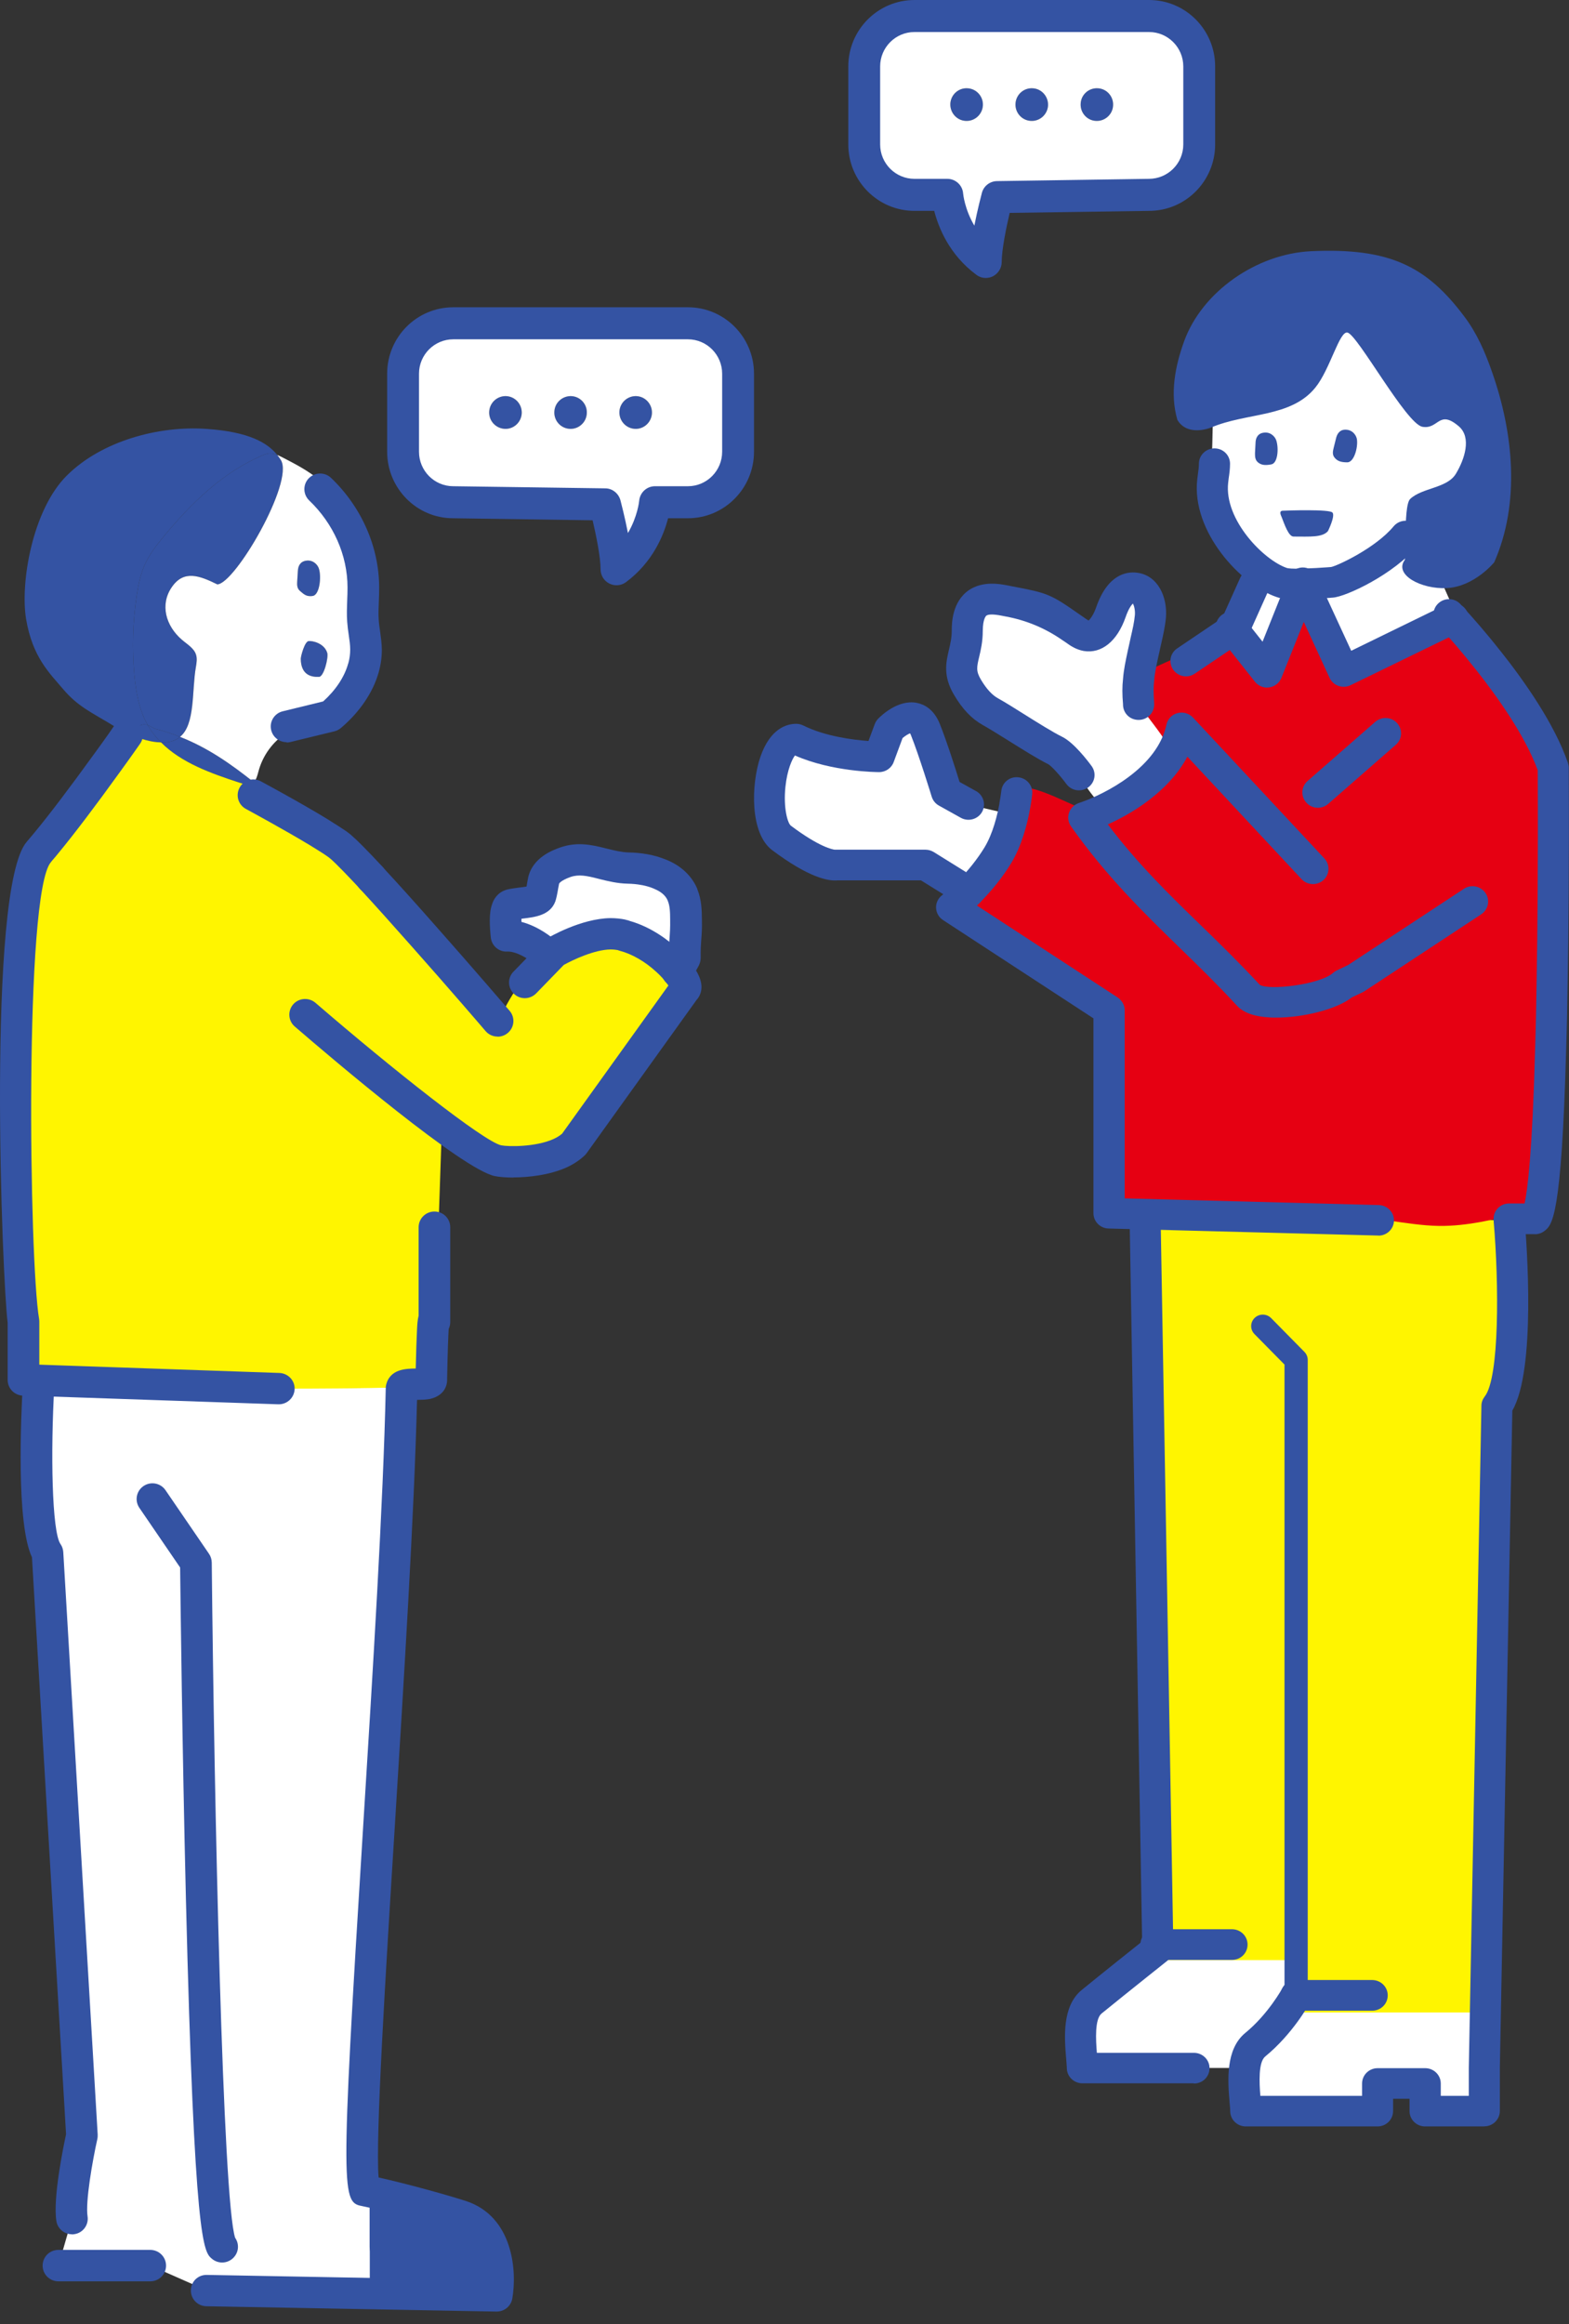
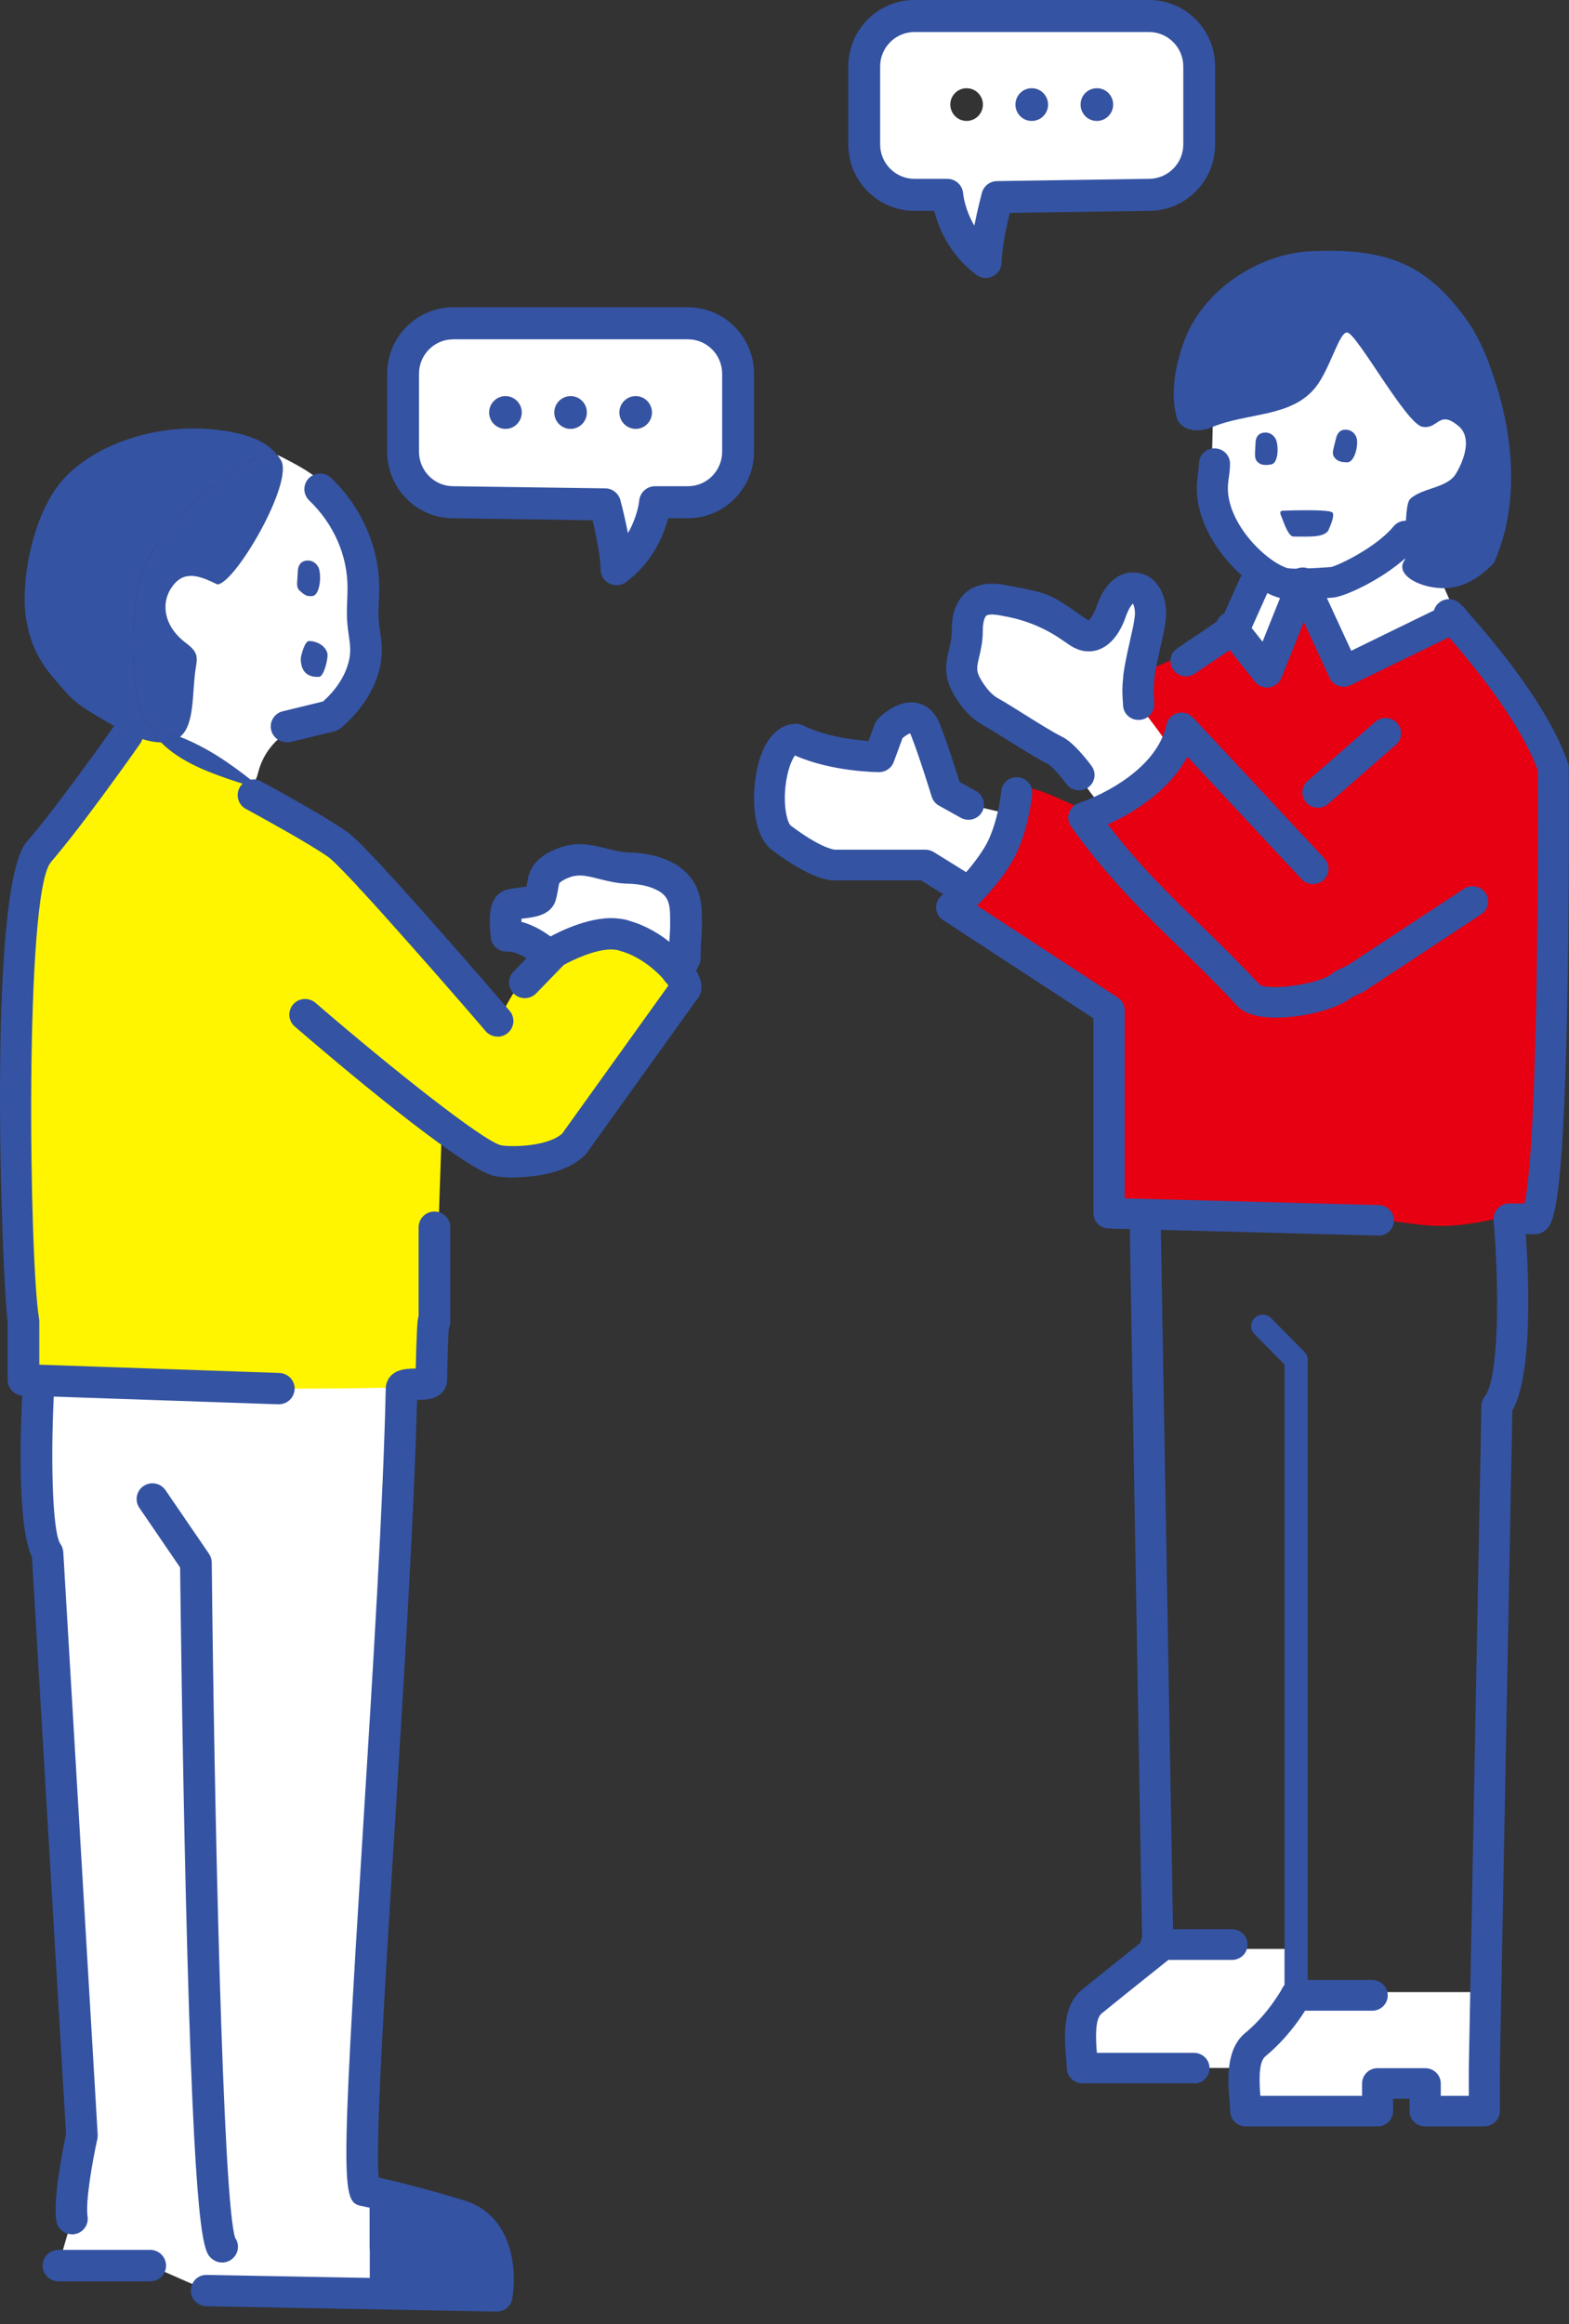
<svg xmlns="http://www.w3.org/2000/svg" width="77" height="114" viewBox="0 0 77 114" fill="none">
  <rect x="0" y="0" width="77" height="114" fill="#333333" stroke="none" />
  <path d="M1.295 67.685H1.404L13.688 68.109L19.718 68.049C19.718 68.049 19.707 68.087 19.707 68.109C19.434 80.964 17.116 107.287 17.969 107.456C18.171 107.499 18.281 107.608 18.521 107.662V112.561L10.146 112.344L7.374 111.122H2.869L3.536 108.813C3.367 107.711 4.028 104.735 4.028 104.735L2.339 76.157C1.486 74.925 1.902 67.892 1.902 67.892L1.295 67.68V67.685Z" fill="white" />
  <path d="M2.279 41.345C3.263 40.156 4.444 38.548 5.259 37.419C4.75 38.049 4.242 38.679 3.739 39.309C3.214 39.96 2.684 40.617 2.279 41.345Z" fill="#E60012" />
  <path d="M13.688 68.109L1.404 67.691V67.718C5.494 67.962 9.588 68.092 13.688 68.109Z" fill="#E60012" />
  <path d="M7.905 36.413C7.659 36.175 7.445 35.903 7.265 35.594L7.249 35.561C7.199 35.545 7.145 35.529 7.085 35.534C6.789 35.55 6.571 35.789 6.385 36.017C6.888 36.245 7.423 36.408 7.905 36.413Z" fill="#3453A3" />
  <path d="M8.768 36.196C8.768 36.196 8.812 36.164 8.833 36.142C8.467 35.995 8.079 35.865 7.674 35.762C7.521 35.724 7.39 35.616 7.248 35.561L7.264 35.594C7.445 35.903 7.658 36.175 7.904 36.413C8.227 36.43 8.527 36.364 8.768 36.196Z" fill="#3453A3" />
  <path d="M12.851 22.348C12.988 22.288 13.125 22.234 13.267 22.234C13.382 22.234 13.496 22.267 13.606 22.315C13.13 21.723 12.233 21.186 10.162 21.039C7.794 20.865 4.99 21.631 3.29 23.315C1.584 24.998 0.983 28.61 1.283 30.38C1.6 32.238 2.431 33.014 3.098 33.802C3.825 34.66 4.503 34.948 5.471 35.54C5.744 35.703 6.056 35.876 6.384 36.017C6.57 35.789 6.788 35.55 7.084 35.534C7.144 35.534 7.198 35.545 7.248 35.561C6.821 34.812 6.674 33.948 6.592 33.09C6.477 31.814 6.515 30.521 6.701 29.256C6.783 28.707 6.892 28.164 7.122 27.659C7.346 27.176 7.674 26.752 8.013 26.34C9.352 24.71 10.911 23.184 12.851 22.348Z" fill="#3453A3" />
  <path d="M12.453 38.364C11.365 37.5 10.222 36.685 8.834 36.142C8.812 36.164 8.79 36.18 8.768 36.197C8.528 36.365 8.227 36.43 7.904 36.414C8.899 37.419 10.375 37.94 11.758 38.391C11.966 38.461 12.201 38.527 12.387 38.413L12.453 38.364Z" fill="#3453A3" />
  <path d="M13.787 22.57C13.732 22.484 13.677 22.402 13.606 22.315C13.497 22.266 13.382 22.234 13.267 22.234C13.125 22.234 12.989 22.288 12.852 22.348C10.911 23.184 9.353 24.71 8.014 26.34C7.675 26.752 7.347 27.176 7.122 27.659C6.893 28.164 6.784 28.707 6.702 29.256C6.516 30.521 6.477 31.814 6.592 33.09C6.674 33.948 6.822 34.812 7.248 35.561C7.39 35.616 7.522 35.724 7.675 35.762C8.079 35.865 8.467 35.996 8.834 36.142C9.594 35.534 9.408 33.85 9.615 32.705C9.648 32.509 9.681 32.303 9.621 32.113C9.522 31.792 9.184 31.602 8.921 31.374C8.134 30.695 7.839 29.652 8.435 28.794C9.025 27.936 9.801 28.24 10.665 28.664C11.534 28.637 14.437 23.646 13.787 22.57Z" fill="#3453A3" />
  <path d="M15.355 29.229C15.683 29.169 15.781 28.295 15.65 27.893C15.585 27.686 15.35 27.448 15.016 27.502C14.704 27.551 14.628 27.8 14.617 27.996C14.606 28.17 14.595 28.344 14.584 28.523C14.573 28.686 14.573 28.865 14.726 28.99C14.885 29.12 15.027 29.289 15.355 29.229Z" fill="#3453A3" />
  <path d="M15.662 33.199C15.897 33.183 16.127 32.254 16.061 32.026C15.913 31.548 15.339 31.423 15.142 31.445C14.951 31.472 14.76 32.183 14.76 32.319C14.771 33.09 15.252 33.221 15.662 33.199Z" fill="#3453A3" />
  <path d="M15.717 40.862C15.755 40.889 15.799 40.917 15.837 40.944H15.842C15.799 40.917 15.761 40.889 15.717 40.862Z" fill="white" />
  <path d="M16.552 41.405C16.35 41.264 16.11 41.112 15.842 40.943C16.115 41.123 16.394 41.301 16.662 41.492C16.618 41.453 16.585 41.426 16.552 41.405Z" fill="white" />
  <path d="M16.712 41.531C16.712 41.531 16.679 41.503 16.662 41.492C16.679 41.503 16.695 41.52 16.712 41.531Z" fill="white" />
  <path d="M16.291 35.056C17.002 34.443 17.592 33.644 17.838 32.77C17.674 33.248 17.434 33.688 17.084 34.062C16.679 34.502 16.154 34.812 15.646 35.121C15.526 35.192 15.405 35.263 15.285 35.339L16.231 35.105L16.291 35.056Z" fill="white" />
  <path d="M16.711 41.53C17.023 41.796 17.564 42.355 18.225 43.061C17.936 42.681 17.629 42.306 17.274 41.981C17.094 41.818 16.908 41.671 16.711 41.53Z" fill="#E60012" />
  <path d="M15.017 27.502C14.705 27.551 14.629 27.8 14.618 27.996C14.607 28.17 14.596 28.344 14.585 28.523C14.574 28.686 14.574 28.865 14.727 28.99C14.886 29.12 15.028 29.289 15.356 29.229C15.684 29.169 15.782 28.295 15.651 27.893C15.586 27.686 15.351 27.448 15.017 27.502ZM14.76 32.319C14.771 33.09 15.252 33.221 15.662 33.199C15.897 33.183 16.127 32.254 16.061 32.026C15.914 31.548 15.34 31.423 15.143 31.445C14.951 31.472 14.76 32.183 14.76 32.319ZM17.838 32.77C17.674 33.248 17.433 33.688 17.084 34.062C16.679 34.502 16.154 34.812 15.646 35.121C15.525 35.192 15.405 35.263 15.285 35.339C15.066 35.464 14.848 35.594 14.629 35.724L14.055 35.947C13.382 36.381 12.885 37.071 12.683 37.842C12.633 38.027 12.584 38.239 12.453 38.364C11.365 37.5 10.223 36.685 8.834 36.142C9.594 35.534 9.408 33.851 9.616 32.705C9.649 32.509 9.681 32.303 9.621 32.113C9.523 31.792 9.184 31.602 8.921 31.374C8.134 30.695 7.839 29.652 8.435 28.794C9.025 27.936 9.802 28.24 10.665 28.664C11.535 28.637 14.438 23.646 13.787 22.571C13.732 22.484 13.678 22.402 13.607 22.315C13.672 22.343 13.732 22.37 13.798 22.402C14.454 22.739 15.121 23.081 15.684 23.554C17.439 25.015 17.958 27.469 18.1 29.739C18.166 30.744 18.155 31.814 17.843 32.754C17.843 32.759 17.843 32.764 17.838 32.77Z" fill="white" />
  <path d="M18.236 43.072L18.225 43.061C18.225 43.061 18.23 43.067 18.236 43.072Z" fill="#E60012" />
  <path d="M18.248 43.083C18.248 43.083 18.265 43.106 18.276 43.117C18.265 43.106 18.254 43.094 18.248 43.083Z" fill="white" />
  <path d="M20.134 68.043C20.413 68.033 20.708 68.022 20.932 67.859C20.555 67.93 19.823 67.816 19.719 68.049C19.855 68.049 19.998 68.049 20.134 68.043Z" fill="#E60012" />
  <path d="M20.774 45.891C19.91 44.913 19.019 43.919 18.275 43.116C18.527 43.447 18.773 43.784 19.035 44.104C19.56 44.745 20.162 45.321 20.774 45.891Z" fill="white" />
  <path d="M21.167 67.685V67.577C21.129 67.669 21.074 67.75 20.998 67.815C20.981 67.832 20.959 67.848 20.938 67.859C21.074 67.826 21.167 67.783 21.167 67.685Z" fill="white" />
  <path d="M24.89 44.577C24.797 44.691 24.742 44.826 24.759 44.978C24.764 45.043 24.781 45.103 24.813 45.157C24.813 44.94 24.83 44.723 24.89 44.577Z" fill="white" />
  <path d="M25.044 44.381C24.973 44.408 24.923 44.479 24.891 44.571C24.951 44.484 25.038 44.414 25.131 44.354C25.098 44.354 25.071 44.37 25.044 44.381Z" fill="white" />
  <path d="M26.52 43.968C26.563 43.838 26.607 43.594 26.64 43.398C26.563 43.545 26.47 43.68 26.35 43.789C26.082 44.022 25.71 44.082 25.382 44.218C25.295 44.25 25.207 44.299 25.131 44.353C25.524 44.256 26.405 44.272 26.52 43.968Z" fill="white" />
  <path d="M28.694 55.395C28.333 55.835 27.939 56.252 27.475 56.578C27.742 56.459 27.983 56.307 28.174 56.122L28.694 55.395Z" fill="white" />
  <path d="M29.498 42.334C28.924 42.187 28.372 42.068 27.754 42.279C27.295 42.442 26.786 42.703 26.682 43.175C26.672 43.234 26.655 43.31 26.639 43.397C26.781 43.142 26.885 42.86 27.092 42.654C27.508 42.225 28.191 42.236 28.793 42.279C29.028 42.295 29.263 42.317 29.498 42.334Z" fill="white" />
  <path d="M28.049 46.211C28.437 45.95 28.885 45.782 29.35 45.701C29.268 45.69 29.181 45.679 29.093 45.674L28.847 45.739C28.246 45.978 27.677 46.292 27.152 46.672L28.049 46.211Z" fill="#E60012" />
  <path d="M29.498 42.334C29.919 42.437 30.351 42.556 30.826 42.567C31.083 42.572 31.357 42.594 31.619 42.643C30.925 42.475 30.214 42.393 29.498 42.334Z" fill="white" />
  <path d="M32.39 42.866C32.15 42.763 31.893 42.692 31.625 42.643C31.882 42.703 32.139 42.779 32.39 42.866Z" fill="white" />
  <path d="M33.057 47.433C33.477 46.64 33.554 45.712 33.576 44.816C33.581 44.501 33.576 44.164 33.489 43.865C33.489 43.865 33.489 43.849 33.483 43.843C33.275 43.382 32.887 43.072 32.417 42.877C32.411 42.877 32.401 42.866 32.39 42.866C32.138 42.779 31.881 42.703 31.624 42.643H31.619C31.356 42.594 31.083 42.573 30.826 42.567C30.351 42.556 29.919 42.437 29.498 42.334C29.263 42.317 29.027 42.296 28.792 42.279C28.191 42.236 27.508 42.225 27.092 42.654C26.884 42.861 26.781 43.143 26.638 43.398C26.606 43.594 26.562 43.838 26.518 43.968C26.403 44.273 25.523 44.256 25.13 44.354C25.037 44.414 24.949 44.484 24.889 44.571C24.829 44.723 24.812 44.941 24.812 45.158C24.933 45.435 25.288 45.598 25.578 45.744C26.092 46 26.551 46.358 26.923 46.792L27.131 46.684C27.131 46.684 27.141 46.678 27.147 46.673H27.152C27.677 46.293 28.246 45.978 28.847 45.739L29.093 45.674C29.181 45.674 29.268 45.69 29.35 45.701C29.771 45.63 30.203 45.63 30.618 45.717L30.832 45.766C31.597 45.972 32.28 46.461 32.729 47.108C32.849 47.216 32.958 47.325 33.057 47.433Z" fill="white" />
  <path d="M32.728 47.108C32.832 47.249 32.92 47.395 32.996 47.553C33.018 47.514 33.04 47.477 33.056 47.433C32.958 47.325 32.849 47.216 32.728 47.108Z" fill="white" />
  <path d="M33.648 48.503C33.5 48.259 33.336 48.02 33.156 47.803C32.494 46.993 31.608 46.369 30.619 46.01C30.411 45.929 30.192 45.864 29.968 45.815C29.766 45.761 29.558 45.728 29.351 45.701C28.886 45.782 28.438 45.951 28.049 46.211L27.153 46.673H27.148L27.131 46.684C25.983 47.526 25.07 48.672 24.534 49.986C23.649 48.346 22.167 47.156 20.773 45.891C20.161 45.321 19.559 44.745 19.035 44.104C18.772 43.784 18.526 43.447 18.275 43.116C18.264 43.105 18.253 43.094 18.247 43.083C18.247 43.083 18.244 43.08 18.236 43.072C18.236 43.072 18.226 43.067 18.226 43.061C17.564 42.355 17.023 41.796 16.711 41.53C16.695 41.519 16.678 41.503 16.662 41.492C16.394 41.302 16.115 41.123 15.842 40.943H15.836C15.798 40.916 15.755 40.889 15.716 40.862C15.7 40.856 15.689 40.851 15.678 40.84C14.53 40.091 13.513 39.2 12.452 38.364L12.387 38.413C12.201 38.527 11.966 38.461 11.758 38.391C10.375 37.94 8.899 37.419 7.904 36.414C7.423 36.408 6.887 36.246 6.384 36.017C6.384 36.023 6.379 36.028 6.373 36.034L5.258 37.419C4.443 38.548 3.263 40.156 2.279 41.345C2.18 41.514 2.093 41.693 2.011 41.872C1.535 42.926 1.377 44.082 1.251 45.228C0.436 52.685 0.863 60.218 1.404 67.691L13.688 68.109C15.7 68.12 17.706 68.098 19.718 68.049C19.822 67.816 20.554 67.93 20.932 67.859H20.937C20.937 67.859 20.981 67.832 20.997 67.816C21.074 67.75 21.128 67.669 21.167 67.577C21.271 67.365 21.287 67.099 21.292 66.854C21.418 63.15 21.544 59.441 21.67 55.732C23.135 57.166 25.557 57.779 27.295 56.698C27.355 56.66 27.415 56.622 27.476 56.579C27.94 56.253 28.334 55.835 28.695 55.395L33.609 48.552C33.609 48.552 33.642 48.525 33.648 48.503Z" fill="#FFF500" />
  <path d="M33.484 43.843C33.435 43.664 33.353 43.501 33.233 43.36C33.025 43.116 32.719 42.98 32.418 42.877C32.888 43.072 33.276 43.382 33.484 43.843Z" fill="white" />
  <path d="M31.992 51.344C32.692 50.486 33.408 49.584 33.648 48.503C33.643 48.525 33.627 48.541 33.61 48.552L28.695 55.395C28.805 55.27 28.914 55.14 29.018 55.01C30.007 53.788 31.002 52.566 31.992 51.344Z" fill="#E60012" />
  <path d="M33.669 45.093C33.663 44.674 33.653 44.251 33.489 43.865C33.576 44.164 33.581 44.501 33.576 44.816C33.554 45.712 33.478 46.64 33.057 47.433C33.128 47.504 33.188 47.575 33.242 47.645L33.609 46.977C33.598 46.097 33.685 45.967 33.669 45.093Z" fill="white" />
  <path d="M18.225 43.843C18.028 43.843 17.837 43.767 17.684 43.621L17.673 43.61C17.372 43.311 17.372 42.822 17.673 42.524C17.974 42.225 18.465 42.225 18.766 42.524C19.067 42.822 19.072 43.317 18.772 43.615C18.619 43.767 18.422 43.843 18.22 43.843H18.225Z" fill="#3453A3" />
  <path d="M24.419 50.844C24.2 50.844 23.981 50.752 23.828 50.572C23.812 50.551 22.046 48.492 20.187 46.401C19.236 45.326 18.378 44.37 17.7 43.637C17.7 43.637 17.689 43.626 17.689 43.621C17.673 43.605 17.656 43.583 17.64 43.567C17.175 43.072 16.53 42.388 16.207 42.111C16.18 42.095 16.175 42.089 16.153 42.068C16.153 42.068 16.114 42.035 16.109 42.035C15.918 41.899 15.688 41.753 15.431 41.595L15.349 41.546C15.349 41.546 15.3 41.514 15.273 41.497C13.933 40.683 12.085 39.689 12.069 39.678C11.692 39.477 11.555 39.01 11.757 38.635C11.96 38.261 12.43 38.119 12.807 38.326C12.884 38.369 14.71 39.347 16.087 40.188C16.104 40.199 16.12 40.205 16.131 40.216L16.257 40.297C16.541 40.476 16.792 40.634 17.006 40.781C17.038 40.802 17.088 40.84 17.148 40.889C17.186 40.916 17.224 40.949 17.263 40.987C17.525 41.209 17.995 41.682 18.793 42.535C18.793 42.535 18.793 42.54 18.799 42.545C18.821 42.567 18.848 42.594 18.864 42.622C19.57 43.382 20.422 44.332 21.357 45.391C23.221 47.493 24.993 49.562 25.009 49.579C25.288 49.904 25.25 50.388 24.922 50.665C24.774 50.79 24.599 50.849 24.419 50.849V50.844Z" fill="#3453A3" />
  <path d="M25.202 57.758C24.814 57.758 24.491 57.73 24.283 57.687C22.687 57.356 16.367 51.99 14.465 50.35C14.142 50.073 14.11 49.584 14.388 49.264C14.667 48.943 15.159 48.911 15.482 49.188C19.292 52.473 23.742 55.987 24.595 56.177C24.945 56.248 26.273 56.264 27.154 55.873C27.323 55.797 27.471 55.705 27.585 55.607L32.801 48.34C32.763 48.281 32.708 48.21 32.637 48.123C32.588 48.058 32.549 48.014 32.506 47.966C32.396 47.846 32.303 47.754 32.205 47.667C31.658 47.162 31.013 46.792 30.417 46.635C30.39 46.63 30.363 46.619 30.335 46.608L30.291 46.597C30.231 46.586 30.1 46.57 29.963 46.57C29.165 46.581 28.105 47.086 27.667 47.33L26.312 48.726C26.011 49.03 25.524 49.041 25.218 48.742C24.912 48.449 24.901 47.96 25.202 47.656L26.634 46.184C26.683 46.135 26.733 46.092 26.793 46.059C26.962 45.956 28.515 45.055 29.953 45.033C30.221 45.033 30.461 45.06 30.674 45.103L30.729 45.12L30.822 45.142C30.822 45.142 30.877 45.158 30.898 45.169C31.992 45.478 32.834 46.152 33.244 46.532C33.38 46.651 33.506 46.782 33.621 46.907C33.692 46.972 33.774 47.069 33.845 47.167C34.37 47.803 34.539 48.34 34.353 48.78C34.315 48.878 34.255 48.97 34.184 49.046L28.794 56.557C28.766 56.595 28.733 56.633 28.701 56.666C28.449 56.905 28.143 57.111 27.777 57.274C26.962 57.633 25.956 57.752 25.186 57.752L25.202 57.758Z" fill="#3453A3" />
  <path d="M7.373 111.898H2.868C2.442 111.898 2.092 111.556 2.092 111.127C2.092 110.698 2.436 110.356 2.868 110.356H7.373C7.799 110.356 8.149 110.698 8.149 111.127C8.149 111.556 7.805 111.898 7.373 111.898Z" fill="#3453A3" />
  <path d="M3.531 109.59C3.154 109.59 2.826 109.319 2.766 108.938C2.591 107.814 3.11 105.294 3.242 104.686L1.569 76.385C0.787 74.729 1.028 69.488 1.121 67.859C1.148 67.435 1.514 67.115 1.941 67.137C2.367 67.164 2.695 67.528 2.668 67.951C2.476 71.221 2.547 75.131 2.968 75.734C3.05 75.848 3.094 75.984 3.105 76.125L4.794 104.702C4.794 104.773 4.794 104.843 4.778 104.914C4.532 106.011 4.187 108.01 4.297 108.71C4.362 109.128 4.073 109.525 3.646 109.585C3.608 109.59 3.57 109.596 3.526 109.596L3.531 109.59Z" fill="#3453A3" />
  <path d="M1.152 68.456C0.726 68.456 0.376 68.114 0.376 67.685V64.877C0.114 62.928 -0.674 43.588 1.311 41.291L1.371 41.22C1.469 41.106 1.568 40.987 1.672 40.862C2.437 39.939 3.427 38.63 4.629 36.968C5.214 36.17 5.602 35.605 5.602 35.599C5.843 35.246 6.33 35.159 6.679 35.398C7.035 35.637 7.122 36.115 6.882 36.468C6.882 36.468 6.483 37.044 5.887 37.864C4.668 39.553 3.656 40.889 2.88 41.829C2.782 41.953 2.667 42.089 2.557 42.214L2.497 42.29C1.185 43.811 1.437 61.917 1.918 64.687C1.923 64.731 1.929 64.774 1.929 64.818V67.68C1.929 68.103 1.584 68.451 1.152 68.451V68.456Z" fill="#3453A3" />
  <path d="M13.688 68.88C13.688 68.88 13.671 68.88 13.661 68.88L1.256 68.456C0.83 68.435 0.502 68.076 0.518 67.653C0.54 67.229 0.901 66.898 1.327 66.919H1.437L13.71 67.343C14.136 67.359 14.475 67.712 14.459 68.136C14.442 68.554 14.098 68.88 13.682 68.88H13.688Z" fill="#3453A3" />
  <path d="M24.381 113.381C24.381 113.381 24.371 113.381 24.365 113.381L10.129 113.12C9.703 113.115 9.358 112.762 9.369 112.338C9.375 111.915 9.708 111.572 10.157 111.583L23.665 111.833C23.676 111.046 23.507 109.791 22.37 109.422C21.462 109.123 19.144 108.488 17.81 108.216C16.777 108.015 16.673 107.993 17.832 89.431C18.291 82.066 18.811 73.724 18.931 68.098C18.931 68.011 18.947 67.908 18.986 67.805C18.991 67.783 19.002 67.767 19.008 67.745C19.27 67.158 19.915 67.131 20.402 67.126C20.424 66.251 20.445 65.605 20.467 65.187C20.478 64.981 20.489 64.747 20.544 64.535V60.196C20.544 59.772 20.888 59.425 21.32 59.425C21.752 59.425 22.096 59.767 22.096 60.196V64.845C22.096 64.964 22.069 65.078 22.02 65.182C21.998 65.518 21.971 66.203 21.943 67.598V67.691C21.943 67.859 21.883 68.429 21.118 68.614C21.09 68.619 21.058 68.625 21.03 68.63C20.85 68.657 20.653 68.663 20.467 68.663C20.325 74.322 19.822 82.387 19.379 89.528C18.925 96.779 18.417 104.925 18.581 106.804C20.024 107.125 22.02 107.684 22.856 107.955C25.196 108.716 25.377 111.42 25.141 112.746C25.076 113.115 24.753 113.381 24.376 113.381H24.381ZM18.116 106.701C18.116 106.701 18.116 106.701 18.122 106.701C18.122 106.701 18.122 106.701 18.116 106.701ZM20.478 68.109C20.478 68.109 20.478 68.125 20.478 68.136C20.478 68.125 20.478 68.12 20.478 68.109Z" fill="#3453A3" />
  <path d="M10.901 110.975C10.726 110.975 10.545 110.915 10.398 110.79C9.993 110.448 9.539 110.063 9.124 93.14C8.944 85.71 8.856 78.281 8.84 76.885L6.839 73.958C6.598 73.605 6.691 73.127 7.046 72.888C7.402 72.649 7.883 72.741 8.123 73.094L10.256 76.212C10.343 76.337 10.387 76.483 10.392 76.635C10.512 88.551 10.934 107.95 11.54 109.764C11.737 110.046 11.726 110.432 11.491 110.703C11.338 110.883 11.119 110.975 10.901 110.975Z" fill="#3453A3" />
  <path d="M14.065 36.403C13.715 36.403 13.398 36.17 13.31 35.817C13.206 35.404 13.463 34.986 13.879 34.888L15.858 34.405C16.465 33.861 16.902 33.21 17.082 32.563C17.082 32.553 17.088 32.542 17.093 32.536C17.159 32.303 17.186 32.08 17.186 31.858C17.186 31.64 17.153 31.401 17.115 31.151C17.082 30.934 17.055 30.717 17.039 30.5C17.011 30.136 17.028 29.783 17.039 29.446C17.049 29.234 17.055 29.028 17.055 28.816C17.055 27.236 16.366 25.683 15.174 24.547C14.868 24.254 14.857 23.765 15.152 23.461C15.448 23.157 15.94 23.146 16.246 23.44C17.738 24.863 18.602 26.818 18.608 28.811C18.608 29.044 18.602 29.278 18.591 29.517C18.58 29.826 18.564 30.12 18.586 30.402C18.597 30.587 18.624 30.766 18.651 30.951C18.69 31.238 18.733 31.537 18.739 31.858C18.739 32.232 18.69 32.596 18.586 32.971C18.586 32.971 18.58 32.998 18.575 33.009C18.302 33.954 17.673 34.893 16.793 35.654L16.716 35.719C16.629 35.789 16.525 35.844 16.41 35.871L14.245 36.398C14.185 36.414 14.119 36.419 14.059 36.419L14.065 36.403Z" fill="#3453A3" />
  <path d="M33.238 48.416C33.112 48.416 32.986 48.384 32.866 48.324C32.489 48.118 32.352 47.651 32.554 47.281L32.828 46.787C32.828 46.44 32.844 46.206 32.861 45.994C32.877 45.75 32.894 45.522 32.888 45.114C32.888 44.723 32.872 44.414 32.768 44.175C32.762 44.158 32.757 44.142 32.751 44.131C32.636 43.903 32.429 43.73 32.112 43.599C32.101 43.599 32.09 43.588 32.079 43.583C31.915 43.512 31.729 43.458 31.51 43.414C31.499 43.414 31.483 43.414 31.472 43.409C31.275 43.371 31.051 43.349 30.805 43.344C30.291 43.333 29.837 43.219 29.438 43.121L29.313 43.089C28.799 42.958 28.411 42.877 28.006 43.013C27.492 43.197 27.438 43.344 27.438 43.344L27.399 43.545C27.345 43.871 27.301 44.072 27.252 44.218C26.995 44.897 26.257 44.984 25.666 45.055C25.639 45.055 25.617 45.06 25.59 45.066C25.59 45.093 25.59 45.125 25.59 45.163C25.59 45.179 25.59 45.201 25.59 45.218C26.448 45.44 27.12 46.011 27.213 46.092C27.536 46.374 27.563 46.858 27.284 47.178C27 47.498 26.514 47.526 26.191 47.249C26.011 47.091 25.377 46.657 24.895 46.673C24.485 46.7 24.13 46.391 24.086 45.983C24.053 45.674 24.037 45.402 24.037 45.169C24.037 44.832 24.07 44.577 24.146 44.365C24.146 44.354 24.152 44.338 24.157 44.327C24.305 43.903 24.6 43.735 24.759 43.675C24.797 43.659 24.868 43.632 24.966 43.615C25.103 43.583 25.289 43.561 25.48 43.534C25.573 43.523 25.721 43.507 25.841 43.485C25.852 43.431 25.863 43.366 25.874 43.284L25.918 43.051C26.136 42.046 27.159 41.688 27.492 41.568C28.307 41.286 28.996 41.427 29.69 41.601L29.816 41.633C30.171 41.72 30.505 41.801 30.843 41.812C31.16 41.818 31.456 41.845 31.729 41.894C31.74 41.894 31.751 41.894 31.762 41.899C32.106 41.959 32.407 42.051 32.686 42.165C32.697 42.165 32.708 42.176 32.718 42.176C33.413 42.464 33.921 42.937 34.195 43.539C34.195 43.539 34.217 43.588 34.222 43.615C34.435 44.142 34.441 44.669 34.446 45.093C34.457 45.571 34.435 45.842 34.413 46.114C34.397 46.353 34.38 46.581 34.386 46.983C34.386 47.113 34.353 47.243 34.293 47.363L33.927 48.031C33.785 48.286 33.522 48.433 33.243 48.433L33.238 48.416Z" fill="#3453A3" />
  <path d="M18.915 110.975C18.489 110.975 18.139 110.633 18.139 110.204V108.037C18.139 107.613 18.483 107.266 18.915 107.266C19.347 107.266 19.691 107.608 19.691 108.037V110.204C19.691 110.627 19.347 110.975 18.915 110.975Z" fill="#3453A3" />
  <path d="M22.615 108.683C24.938 109.438 24.381 112.61 24.381 112.61L18.148 112.675V107.776C19.515 108.091 21.828 108.428 22.615 108.683Z" fill="#3453A3" />
  <g clip-path="url(#clip0_471_2515)">
    <path d="M53.576 98.173C54.754 97.214 56.556 95.783 56.792 95.592H63.65V97.712L61.079 101.433H53.114C53.081 100.585 52.753 98.841 53.571 98.173H53.576Z" fill="white" />
    <path d="M61.601 100.288C62.86 99.26 63.607 97.871 63.607 97.871L63.65 97.712H72.912L72.842 101.417V103.547H69.938V102.191H67.603V103.547H61.139C61.106 102.699 60.783 100.961 61.601 100.288Z" fill="white" />
-     <path d="M74.063 59.85C74.063 59.85 74.708 67.392 73.46 68.961L72.912 98.709H63.65V96.144H56.792L56.819 95.571V95.38L56.195 59.85L62.902 59.797L74.063 59.85Z" fill="#FFF500" />
    <path d="M47.537 43.749L45.423 42.429H41.045C41.045 42.429 40.341 42.589 38.356 41.105C37.302 40.315 37.711 36.255 39.071 36.255C40.803 37.124 43.148 37.124 43.148 37.124L43.648 35.783C43.648 35.783 44.896 34.49 45.418 35.783C45.827 36.796 46.461 38.868 46.461 38.868L47.537 39.467L49.527 39.928L47.537 43.749Z" fill="white" />
    <path d="M52.952 38.015C52.952 38.015 52.237 37.04 51.79 36.817C50.946 36.398 49.418 35.365 48.595 34.904C48.117 34.633 47.762 34.188 47.482 33.717C46.842 32.651 47.466 32.174 47.466 30.929C47.466 30.425 47.563 29.858 47.982 29.567C48.353 29.318 48.848 29.371 49.289 29.456C51.258 29.826 51.123 29.768 52.758 30.908C52.925 31.03 53.103 31.151 53.307 31.189C53.909 31.289 54.313 30.6 54.512 30.033C54.711 29.461 55.082 28.767 55.69 28.835C56.287 28.904 56.502 29.657 56.453 30.245C56.405 30.786 56.254 31.311 56.142 31.84C56.002 32.492 55.905 32.911 55.873 33.372C55.84 33.695 55.84 34.035 55.873 34.49C55.873 34.512 55.873 34.538 55.873 34.565L57.594 36.759C57.594 36.759 55.125 39.742 54.555 39.764C53.985 39.785 52.941 38.015 52.941 38.015H52.952Z" fill="white" />
    <path d="M63.403 28.772L62.65 31.766L62.269 32.715L60.51 30.198L61.774 28.332L63.403 28.772Z" fill="white" />
    <path d="M64.512 28.872L66.039 32.678L71.418 30.054L70.17 27.235L68.374 26.737L64.512 28.872Z" fill="white" />
    <path d="M69.6 25.693C68.546 26.959 65.679 28.226 65.291 28.253C64.818 28.279 63.296 28.412 62.834 28.258C61.419 27.776 59.187 25.491 59.44 23.271C59.472 22.99 59.526 20.536 59.526 20.255C59.526 20.255 63.248 19.433 63.613 18.872C63.979 18.31 65.243 15.549 65.964 15.437C66.684 15.331 69.39 19.433 69.39 19.433C69.39 19.433 70.068 19.995 70.433 19.64C70.799 19.28 71.891 19.895 72.149 20.562C72.407 21.23 72.515 23.075 71.783 23.536C71.057 23.997 69.912 24.829 69.912 24.829L69.6 25.693Z" fill="white" />
    <path d="M49.796 39.541C49.306 41.062 48.532 42.493 47.531 43.744V43.749C47.967 43.309 48.505 42.694 48.951 41.963C49.425 41.195 49.672 40.193 49.79 39.541H49.796Z" fill="#E60012" />
    <path d="M54.378 49.447C54.233 49.181 53.975 48.996 53.722 48.826C51.506 47.305 49.263 45.816 46.999 44.369C47.166 44.189 47.327 43.998 47.478 43.807C47.031 44.247 46.703 44.502 46.703 44.502L54.421 49.542C54.41 49.51 54.394 49.478 54.378 49.447Z" fill="white" />
-     <path d="M54.883 59.516C54.899 56.421 54.786 53.315 54.55 50.226C54.533 50.003 54.512 49.77 54.426 49.558V59.506L54.883 59.516Z" fill="white" />
    <path d="M55.873 33.372C55.701 33.711 55.717 34.135 55.873 34.49C55.836 34.035 55.836 33.695 55.873 33.372Z" fill="#E60012" />
-     <path d="M56.233 38.402C55.308 39.186 54.265 39.679 53.668 39.923C53.7 40.039 53.722 40.161 53.722 40.288C54.636 39.769 55.486 39.133 56.233 38.402Z" fill="white" />
    <path d="M54.883 59.67C56.642 59.76 58.411 59.845 60.159 59.654L54.883 59.516V59.67Z" fill="#E60012" />
    <path d="M56.234 38.402C56.691 38.015 57.122 37.559 57.45 37.024C57.084 37.511 56.675 37.972 56.234 38.402Z" fill="#E60012" />
    <path d="M58.068 36.139C58.117 36.064 58.16 35.99 58.187 35.911L57.993 35.704C57.885 36.186 57.697 36.626 57.455 37.018C57.676 36.732 57.88 36.441 58.068 36.139Z" fill="white" />
    <path d="M61.548 33.081C61.639 32.89 61.725 32.694 61.817 32.503L60.515 30.86L59.918 31.263C60.128 31.167 60.343 31.072 60.553 30.977C60.886 31.676 61.22 32.376 61.548 33.081Z" fill="white" />
    <path d="M62.391 22.778C62.714 22.719 62.762 21.983 62.633 21.596C62.563 21.394 62.327 21.166 61.999 21.225C61.697 21.273 61.622 21.522 61.617 21.712C61.606 21.882 61.601 22.052 61.59 22.227C61.59 22.386 61.59 22.56 61.74 22.682C61.891 22.804 62.069 22.841 62.391 22.778Z" fill="#3453A3" />
    <path d="M62.188 32.975L63.688 29.228C63.57 29.217 63.446 29.228 63.317 29.281C62.822 30.357 62.317 31.427 61.816 32.503L62.188 32.975Z" fill="#E60012" />
    <path d="M63.688 29.228C63.951 29.244 64.188 29.371 64.397 29.561L63.973 28.645C63.973 28.645 63.94 28.65 63.924 28.645L63.688 29.228Z" fill="white" />
    <path d="M63.947 28.586L63.926 28.645C63.926 28.645 63.958 28.651 63.974 28.645L63.947 28.586Z" fill="white" />
    <path d="M65.172 26.048C65.172 26.048 65.538 25.311 65.393 25.142C65.253 24.967 63.172 25.041 62.951 25.051C62.736 25.057 62.881 25.316 62.892 25.348C63.037 25.719 63.236 26.318 63.483 26.318C64.274 26.318 64.898 26.371 65.172 26.048Z" fill="#3453A3" />
    <path d="M65.582 59.797L65.646 59.241C64.942 59.617 64.087 59.32 63.291 59.272C62.543 59.23 61.806 59.41 61.069 59.532C60.768 59.585 60.461 59.627 60.16 59.654L65.582 59.797Z" fill="white" />
    <path d="M66.265 32.789C65.62 32.455 65.362 31.56 65.141 30.818C65.007 30.372 64.749 29.885 64.404 29.572L65.953 32.938L66.265 32.789Z" fill="#E60012" />
    <path d="M66.594 21.559C66.567 21.352 66.378 21.082 66.045 21.076C65.738 21.066 65.62 21.294 65.572 21.479C65.534 21.644 65.491 21.813 65.448 21.977C65.41 22.137 65.373 22.306 65.502 22.454C65.631 22.608 65.792 22.677 66.12 22.677C66.448 22.677 66.647 21.967 66.594 21.559Z" fill="#3453A3" />
    <path d="M67.63 32.726C68.437 32.386 69.152 31.825 69.668 31.125L66.264 32.789C66.361 32.842 66.468 32.879 66.581 32.9C66.931 32.969 67.296 32.863 67.63 32.726Z" fill="white" />
    <path d="M76.177 48.01C76.204 45.138 76.129 42.271 75.956 39.409C75.913 38.677 75.865 37.946 75.655 37.246C75.429 36.488 75.026 35.794 74.628 35.111C74.096 34.199 73.568 33.293 73.036 32.386C73.036 32.381 73.036 32.376 73.025 32.37C72.272 31.411 71.605 30.669 71.299 30.335L69.669 31.125C69.153 31.825 68.437 32.386 67.63 32.726C67.297 32.863 66.931 32.969 66.582 32.901C66.469 32.879 66.361 32.842 66.264 32.789L65.952 32.938L64.403 29.572V29.562C64.188 29.371 63.952 29.244 63.688 29.228L62.187 32.975L61.816 32.503C61.725 32.694 61.639 32.89 61.547 33.081C61.219 32.376 60.886 31.676 60.552 30.977C60.343 31.072 60.127 31.167 59.918 31.263C58.858 31.745 57.804 32.222 56.744 32.699C56.519 32.805 56.287 32.911 56.099 33.075C56.002 33.16 55.927 33.261 55.873 33.372C55.841 33.695 55.841 34.035 55.873 34.49C56.045 34.877 57.669 36.732 57.449 37.018C57.121 37.559 56.691 38.015 56.233 38.402C55.486 39.133 54.329 39.668 54.329 39.668C54.329 39.668 53.926 39.955 53.351 39.764C52.657 39.536 50.941 38.571 50.209 38.64L50.005 38.789C49.941 39.032 49.871 39.276 49.795 39.515V39.525C49.795 39.525 49.795 39.536 49.795 39.541C49.677 40.193 49.43 41.195 48.956 41.963C48.51 42.695 47.972 43.309 47.536 43.749C47.536 43.749 47.504 43.786 47.483 43.807C47.332 43.998 47.171 44.189 47.004 44.369C49.268 45.816 51.511 47.305 53.727 48.827C53.98 48.996 54.238 49.182 54.383 49.447C54.399 49.478 54.416 49.51 54.426 49.542V49.553C54.512 49.765 54.534 49.998 54.55 50.22C54.787 53.31 54.9 56.416 54.883 59.511L60.16 59.649C60.461 59.622 60.767 59.58 61.069 59.527C61.806 59.405 62.542 59.225 63.29 59.267C64.086 59.315 64.941 59.612 65.646 59.235L65.581 59.792H65.619C67.275 59.559 68.943 60.105 70.616 60.131C71.993 60.147 73.343 59.813 74.671 59.484C74.741 59.463 74.805 59.447 74.875 59.431C75.537 59.49 75.623 58.822 75.682 58.165C75.881 55.934 76.021 53.697 76.102 51.461V51.439C76.118 50.92 76.134 50.39 76.145 49.86C76.145 49.595 76.155 49.325 76.161 49.06C76.161 48.71 76.172 48.365 76.177 48.021V48.005V48.01Z" fill="#E60012" />
    <path d="M73.331 27.579C74.611 24.675 74.278 21.246 73.223 18.246C72.89 17.282 72.476 16.338 71.868 15.533C70.012 13.053 68.194 12.146 64.343 12.321C61.66 12.448 58.997 14.309 58.115 16.731C57.669 17.96 57.405 19.317 57.782 20.599C58.137 21.198 58.863 21.183 59.433 20.971C61.186 20.223 63.354 20.494 64.553 19.009C65.279 18.114 65.731 16.222 66.129 16.312C66.629 16.423 69.007 20.785 69.803 20.933C70.604 21.076 70.604 20.064 71.594 20.912C72.228 21.458 71.879 22.529 71.448 23.239C71.018 23.954 69.792 23.917 69.206 24.474C69.017 24.649 68.985 25.539 68.974 26.302C68.974 26.896 68.974 27.415 68.937 27.468C68.404 28.2 69.76 28.91 71.002 28.846C72.368 28.772 73.331 27.579 73.331 27.579Z" fill="#3453A3" />
    <path d="M71.3 30.335C71.606 30.669 72.273 31.411 73.026 32.37C72.617 31.666 72.209 30.961 71.794 30.256C71.617 29.943 71.37 29.593 71.004 29.583C70.552 29.567 70.294 30.065 70.084 30.468C69.966 30.696 69.826 30.918 69.67 31.125L71.3 30.335Z" fill="#E60012" />
    <path d="M76.102 51.445C76.123 50.92 76.139 50.395 76.145 49.865C76.134 50.395 76.118 50.925 76.102 51.445Z" fill="#E60012" />
    <path d="M75.956 39.409C76.128 42.271 76.203 45.138 76.176 48.01C76.262 42.891 76.23 37.967 76.23 37.654C75.617 35.879 74.218 33.876 73.035 32.386C73.568 33.293 74.095 34.199 74.627 35.111C75.025 35.794 75.429 36.488 75.654 37.246C75.864 37.946 75.913 38.677 75.956 39.409Z" fill="white" />
    <path d="M76.161 49.065C76.161 49.33 76.15 49.6 76.144 49.865C76.155 49.6 76.161 49.33 76.161 49.065Z" fill="#E60012" />
    <path d="M76.176 48.026C76.176 48.371 76.165 48.715 76.16 49.065C76.171 48.715 76.176 48.371 76.176 48.026Z" fill="#E60012" />
    <path d="M63.641 29.402C62.995 29.402 62.748 29.318 62.656 29.286C60.914 28.698 58.461 26.09 58.757 23.509C58.768 23.424 58.778 23.339 58.789 23.249C58.816 23.069 58.837 22.9 58.837 22.746C58.837 22.332 59.176 21.993 59.601 21.993C60.026 21.993 60.365 22.327 60.365 22.746C60.365 22.995 60.333 23.239 60.3 23.451L60.274 23.673C60.064 25.491 62.022 27.479 63.157 27.86C63.205 27.876 63.431 27.908 63.899 27.887C63.915 27.887 63.936 27.887 63.953 27.887C63.953 27.887 63.958 27.887 63.963 27.887C64.377 27.876 64.813 27.85 65.103 27.828L65.324 27.812C65.657 27.744 67.513 26.874 68.39 25.82C68.659 25.497 69.137 25.449 69.46 25.714C69.788 25.979 69.837 26.451 69.568 26.768C68.406 28.168 66.05 29.275 65.41 29.312L65.206 29.328C64.894 29.349 64.431 29.381 63.99 29.392C63.99 29.392 63.958 29.392 63.942 29.392C63.834 29.392 63.732 29.397 63.641 29.397V29.402Z" fill="#3453A3" />
    <path d="M64.677 39.621C64.467 39.621 64.258 39.536 64.107 39.366C63.827 39.054 63.854 38.582 64.171 38.306L67.49 35.407C67.807 35.132 68.286 35.158 68.566 35.471C68.846 35.784 68.819 36.255 68.501 36.531L65.183 39.43C65.037 39.557 64.855 39.621 64.677 39.621Z" fill="#3453A3" />
    <path d="M52.952 38.767C52.716 38.767 52.484 38.661 52.334 38.455C52.022 38.031 51.597 37.569 51.446 37.485C50.919 37.225 50.182 36.759 49.467 36.313C48.994 36.017 48.542 35.736 48.219 35.556C47.681 35.254 47.23 34.776 46.826 34.093C46.267 33.16 46.428 32.482 46.568 31.878C46.638 31.575 46.708 31.294 46.708 30.924C46.708 30.569 46.724 29.519 47.547 28.947C48.241 28.48 49.08 28.645 49.44 28.713L49.655 28.756C51.446 29.095 51.543 29.132 53.044 30.182L53.205 30.293C53.254 30.33 53.361 30.404 53.42 30.436C53.495 30.378 53.662 30.171 53.797 29.784C54.356 28.173 55.281 28.03 55.781 28.088C56.836 28.21 57.303 29.297 57.218 30.303C57.174 30.754 57.078 31.173 56.986 31.581C56.954 31.718 56.922 31.856 56.895 31.994L56.857 32.158C56.739 32.699 56.663 33.054 56.637 33.42C56.604 33.727 56.61 34.029 56.637 34.427C56.637 34.448 56.637 34.469 56.637 34.485C56.637 34.48 56.642 34.517 56.642 34.559C56.642 34.973 56.303 35.312 55.878 35.312C55.453 35.312 55.131 34.994 55.114 34.591C55.114 34.58 55.114 34.565 55.114 34.549C55.071 34.056 55.071 33.674 55.114 33.298C55.147 32.847 55.238 32.429 55.362 31.846L55.4 31.681C55.432 31.538 55.464 31.39 55.496 31.241C55.582 30.87 55.663 30.521 55.695 30.176C55.717 29.922 55.652 29.699 55.599 29.604C55.523 29.673 55.378 29.869 55.238 30.277C54.824 31.459 54.055 32.074 53.184 31.93C52.812 31.862 52.538 31.681 52.307 31.512L52.156 31.411C51.306 30.817 50.376 30.427 49.365 30.24L49.15 30.198C48.768 30.123 48.52 30.123 48.413 30.192C48.381 30.213 48.235 30.362 48.23 30.939C48.23 31.469 48.133 31.888 48.053 32.222C47.934 32.725 47.891 32.916 48.139 33.335C48.407 33.785 48.682 34.087 48.978 34.252C49.333 34.448 49.795 34.739 50.285 35.047C50.935 35.455 51.672 35.916 52.135 36.144C52.705 36.43 53.377 37.31 53.571 37.575C53.818 37.909 53.743 38.38 53.399 38.624C53.264 38.72 53.108 38.767 52.952 38.767Z" fill="#3453A3" />
    <path d="M63.608 98.433C63.291 98.433 63.038 98.179 63.038 97.871V66.931L61.564 65.436C61.344 65.213 61.349 64.859 61.575 64.641C61.801 64.424 62.161 64.429 62.382 64.652L64.017 66.311C64.119 66.417 64.178 66.554 64.178 66.703V97.871C64.178 98.184 63.92 98.433 63.608 98.433Z" fill="#3453A3" />
    <path d="M72.842 104.3H69.937C69.518 104.3 69.174 103.966 69.174 103.547V102.943H68.367V103.547C68.367 103.961 68.028 104.3 67.603 104.3H61.138C60.729 104.3 60.391 103.982 60.374 103.579C60.374 103.441 60.358 103.282 60.342 103.108C60.256 102.079 60.132 100.521 61.111 99.716C62.235 98.799 62.924 97.537 62.934 97.522C63.133 97.156 63.596 97.018 63.967 97.214C64.338 97.41 64.478 97.861 64.284 98.226C64.252 98.29 63.451 99.758 62.09 100.871C61.751 101.152 61.8 102.148 61.853 102.8H66.845V102.196C66.845 101.783 67.183 101.443 67.608 101.443H69.943C70.362 101.443 70.707 101.777 70.707 102.196V102.8H72.083V101.422L72.702 68.95C72.702 68.786 72.761 68.632 72.863 68.499C73.595 67.577 73.562 62.924 73.304 59.914C73.267 59.5 73.579 59.135 73.998 59.103C74.418 59.066 74.789 59.373 74.821 59.787C74.929 61.043 75.386 67.175 74.219 69.189L73.606 101.427V103.542C73.606 103.955 73.267 104.295 72.842 104.295V104.3Z" fill="#3453A3" />
    <path d="M58.595 102.185H53.12C52.711 102.185 52.372 101.867 52.356 101.465C52.356 101.327 52.334 101.162 52.324 100.988C52.238 99.959 52.108 98.401 53.093 97.601C54.061 96.811 55.454 95.704 56.051 95.227L55.438 59.871C55.432 59.458 55.766 59.114 56.185 59.108C56.605 59.087 56.955 59.431 56.96 59.845L57.584 95.561C57.589 95.794 57.487 96.016 57.299 96.165C57.299 96.165 55.325 97.733 54.061 98.762C53.722 99.037 53.776 100.039 53.83 100.691H58.595C59.014 100.691 59.359 101.025 59.359 101.443C59.359 101.862 59.02 102.196 58.595 102.196V102.185Z" fill="#3453A3" />
    <path d="M67.34 98.624H63.608C63.188 98.624 62.844 98.29 62.844 97.871C62.844 97.453 63.183 97.119 63.608 97.119H67.34C67.76 97.119 68.104 97.453 68.104 97.871C68.104 98.29 67.765 98.624 67.34 98.624Z" fill="#3453A3" />
    <path d="M60.461 96.133H56.729C56.309 96.133 55.965 95.799 55.965 95.38C55.965 94.962 56.304 94.628 56.729 94.628H60.461C60.881 94.628 61.225 94.962 61.225 95.38C61.225 95.799 60.886 96.133 60.461 96.133Z" fill="#3453A3" />
    <path d="M62.629 49.913C62.537 49.913 62.446 49.913 62.36 49.908C61.569 49.87 61.021 49.68 60.693 49.314C59.773 48.318 58.831 47.395 57.917 46.51C56.137 44.777 54.297 42.991 52.56 40.532C52.42 40.336 52.388 40.087 52.463 39.864C52.539 39.642 52.721 39.462 52.947 39.387C52.958 39.387 53.12 39.329 53.378 39.228C53.889 39.022 54.878 38.561 55.733 37.835C56.185 37.453 56.54 37.05 56.793 36.637C56.804 36.621 56.809 36.61 56.82 36.594C57.019 36.266 57.164 35.911 57.245 35.54C57.304 35.264 57.514 35.047 57.788 34.978C58.062 34.904 58.353 34.989 58.547 35.195L64.995 42.106C65.28 42.414 65.259 42.885 64.952 43.166C64.64 43.447 64.162 43.426 63.877 43.124L58.272 37.114C58.218 37.215 58.165 37.31 58.105 37.405C58.095 37.421 58.089 37.432 58.078 37.448C57.745 37.983 57.288 38.497 56.728 38.969C55.932 39.647 55.061 40.124 54.367 40.437C55.846 42.387 57.374 43.876 58.982 45.434C59.913 46.336 60.87 47.274 61.822 48.302C62.263 48.599 64.796 48.286 65.415 47.724C65.469 47.676 65.533 47.634 65.598 47.602L66.162 47.332L71.842 43.596C72.192 43.362 72.665 43.458 72.902 43.802C73.138 44.147 73.042 44.613 72.692 44.846L66.969 48.614C66.937 48.636 66.91 48.651 66.878 48.667L66.351 48.916C65.56 49.537 63.893 49.913 62.629 49.913Z" fill="#3453A3" />
    <path d="M75.327 60.534H74.063C73.643 60.534 73.299 60.2 73.299 59.781C73.299 59.362 73.638 59.029 74.063 59.029H74.821C74.961 58.398 75.198 56.591 75.337 51.445C75.354 50.904 75.37 50.374 75.38 49.849L75.413 48.016C75.45 45.901 75.488 42.44 75.466 37.882V37.782C74.848 36.086 73.482 34.172 72.433 32.847C72.433 32.847 72.412 32.821 72.401 32.81C71.728 31.957 71.121 31.268 70.728 30.839L70.551 30.648C70.266 30.346 70.282 29.869 70.594 29.588C70.9 29.307 71.384 29.323 71.669 29.63L71.852 29.832C72.272 30.288 72.912 31.014 73.622 31.915C73.622 31.915 73.638 31.936 73.649 31.946C74.794 33.388 76.289 35.503 76.946 37.416C76.972 37.495 76.989 37.575 76.989 37.66V37.882C77.01 42.451 76.972 45.922 76.935 48.032L76.903 49.892C76.892 50.422 76.876 50.957 76.86 51.476C76.634 59.723 76.171 60.083 75.8 60.375C75.665 60.481 75.499 60.539 75.327 60.539V60.534Z" fill="#3453A3" />
    <path d="M67.641 60.603C67.641 60.603 67.624 60.603 67.619 60.603L54.404 60.258C53.99 60.248 53.662 59.914 53.662 59.506V49.95L46.277 45.127C46.073 44.995 45.949 44.772 45.938 44.534C45.928 44.295 46.035 44.062 46.229 43.913C46.229 43.913 46.53 43.675 46.939 43.278C47.191 42.944 47.659 42.891 47.998 43.135C48.337 43.384 48.396 43.866 48.143 44.2C48.106 44.253 48.068 44.29 48.02 44.343C47.993 44.369 47.971 44.391 47.944 44.417L54.845 48.922C54.926 48.975 54.996 49.044 55.049 49.118C55.141 49.24 55.195 49.394 55.195 49.553V58.78L67.667 59.108C68.087 59.119 68.42 59.463 68.41 59.877C68.399 60.285 68.06 60.608 67.646 60.608L67.641 60.603Z" fill="#3453A3" />
    <path d="M47.537 44.502C47.343 44.502 47.155 44.433 47.005 44.29C46.703 43.998 46.698 43.527 46.994 43.23C47.516 42.705 47.967 42.133 48.306 41.581C48.737 40.882 48.957 39.923 49.048 39.414C49.048 39.403 49.048 39.398 49.048 39.387C49.113 39.043 49.135 38.81 49.14 38.794C49.183 38.38 49.554 38.078 49.974 38.126C50.393 38.168 50.694 38.534 50.657 38.947C50.657 38.947 50.63 39.228 50.554 39.647C50.554 39.647 50.554 39.663 50.549 39.674C50.415 40.421 50.14 41.497 49.613 42.355C49.21 43.013 48.699 43.659 48.086 44.274C47.935 44.422 47.736 44.502 47.542 44.502H47.537Z" fill="#3453A3" />
    <path d="M47.537 44.502C47.365 44.502 47.204 44.443 47.075 44.348L45.198 43.182H41.099C40.648 43.224 39.696 43.05 37.899 41.703C36.797 40.882 36.856 38.481 37.313 37.135C37.797 35.715 38.625 35.503 39.072 35.503C39.19 35.503 39.308 35.529 39.416 35.582C40.497 36.123 41.885 36.292 42.621 36.345L42.928 35.519C42.966 35.423 43.02 35.333 43.089 35.259C43.245 35.1 44.074 34.3 44.988 34.474C45.343 34.543 45.827 34.776 46.117 35.497C46.446 36.308 46.903 37.739 47.091 38.354L47.903 38.804C48.269 39.006 48.398 39.467 48.194 39.827C47.989 40.188 47.521 40.315 47.156 40.114L46.08 39.515C45.908 39.419 45.784 39.266 45.725 39.08C45.719 39.059 45.096 37.029 44.703 36.054C44.687 36.017 44.676 35.99 44.66 35.969C44.563 36.006 44.418 36.096 44.294 36.202L43.858 37.379C43.751 37.675 43.461 37.872 43.143 37.872C43.046 37.872 40.836 37.861 39.013 37.056C38.878 37.225 38.631 37.76 38.545 38.598C38.437 39.642 38.657 40.384 38.813 40.5C40.233 41.566 40.873 41.666 40.965 41.677C40.992 41.677 41.019 41.677 41.046 41.677H45.418C45.563 41.677 45.703 41.719 45.827 41.794L47.941 43.108C48.07 43.187 48.172 43.304 48.231 43.437C48.274 43.532 48.301 43.638 48.301 43.749C48.301 44.163 47.962 44.502 47.543 44.502H47.537Z" fill="#3453A3" />
    <path d="M58.202 33.176C57.96 33.176 57.723 33.059 57.573 32.847C57.336 32.503 57.422 32.036 57.772 31.803L59.977 30.314L60.859 28.353C61.031 27.972 61.477 27.802 61.865 27.972C62.252 28.141 62.424 28.581 62.252 28.963L61.284 31.12C61.225 31.247 61.139 31.353 61.02 31.432L58.632 33.044C58.498 33.134 58.353 33.176 58.202 33.176Z" fill="#3453A3" />
    <path d="M62.187 33.727C61.956 33.727 61.73 33.621 61.585 33.436L59.831 31.226C59.568 30.902 59.622 30.431 59.95 30.171C60.278 29.911 60.757 29.964 61.02 30.288L61.961 31.475L63.22 28.332C63.322 28.046 63.596 27.85 63.903 27.834C64.21 27.823 64.5 27.993 64.629 28.274L66.312 31.92L70.954 29.657C71.325 29.477 71.788 29.609 71.981 29.97C72.175 30.33 72.062 30.759 71.707 30.966C71.691 30.977 71.643 31.003 71.626 31.008L66.275 33.611C66.092 33.701 65.877 33.711 65.683 33.642C65.49 33.574 65.334 33.43 65.248 33.245L63.984 30.505L62.886 33.25C62.784 33.499 62.558 33.679 62.284 33.717C62.246 33.717 62.214 33.722 62.176 33.722L62.187 33.727Z" fill="#3453A3" />
  </g>
  <path d="M50.581 5.929C50.141 5.901 49.805 5.514 49.838 5.072C49.871 4.629 50.251 4.297 50.691 4.331C51.132 4.358 51.462 4.745 51.434 5.188C51.401 5.625 51.022 5.962 50.581 5.929Z" fill="#3453A3" />
  <path d="M53.773 5.929C53.333 5.901 53.002 5.514 53.035 5.072C53.063 4.629 53.448 4.297 53.889 4.331C54.329 4.358 54.659 4.745 54.626 5.188C54.599 5.625 54.213 5.962 53.773 5.929Z" fill="#3453A3" />
-   <path d="M46.64 5.072C46.673 4.629 47.053 4.297 47.493 4.331C47.934 4.358 48.269 4.745 48.236 5.188C48.203 5.625 47.824 5.962 47.383 5.929C46.943 5.901 46.613 5.514 46.64 5.072Z" fill="#3453A3" />
  <path d="M47.492 4.331C47.052 4.298 46.672 4.629 46.639 5.072C46.611 5.514 46.942 5.902 47.382 5.929C47.822 5.962 48.202 5.625 48.235 5.188C48.268 4.746 47.932 4.358 47.492 4.331ZM49.837 5.072C49.804 5.514 50.139 5.902 50.58 5.929C51.02 5.962 51.4 5.625 51.433 5.188C51.46 4.746 51.13 4.358 50.69 4.331C50.25 4.298 49.87 4.629 49.837 5.072ZM53.035 5.072C53.002 5.514 53.332 5.902 53.772 5.929C54.212 5.962 54.598 5.625 54.625 5.188C54.658 4.746 54.328 4.358 53.888 4.331C53.447 4.298 53.062 4.629 53.035 5.072ZM56.392 0.785C57.751 0.785 58.852 1.892 58.852 3.258V7.085C58.852 8.451 57.751 9.557 56.392 9.557L48.94 9.668C48.94 9.668 48.378 11.775 48.378 12.848C46.639 11.56 46.49 9.557 46.49 9.557H44.878C43.518 9.557 42.412 8.451 42.412 7.085V3.258C42.412 1.892 43.518 0.785 44.878 0.785H56.392Z" fill="white" />
  <path d="M31.251 19.43C31.692 19.463 32.022 19.845 31.994 20.287C31.961 20.73 31.581 21.067 31.141 21.034C30.701 21.001 30.371 20.619 30.398 20.177C30.431 19.734 30.811 19.402 31.251 19.43Z" fill="#3453A3" />
  <path d="M27.943 21.034C27.503 21.001 27.172 20.619 27.205 20.177C27.233 19.734 27.618 19.402 28.058 19.43C28.499 19.463 28.829 19.845 28.796 20.287C28.768 20.73 28.383 21.067 27.943 21.034Z" fill="#3453A3" />
  <path d="M24.751 21.034C24.311 21.001 23.975 20.619 24.008 20.177C24.041 19.734 24.421 19.402 24.861 19.43C25.302 19.463 25.632 19.845 25.604 20.287C25.571 20.73 25.191 21.067 24.751 21.034Z" fill="#3453A3" />
  <path d="M31.994 20.288C32.022 19.845 31.692 19.463 31.251 19.43C30.811 19.403 30.431 19.734 30.398 20.177C30.371 20.619 30.701 21.001 31.141 21.034C31.581 21.067 31.961 20.73 31.994 20.288ZM27.206 20.177C27.173 20.619 27.503 21.001 27.944 21.034C28.384 21.067 28.769 20.73 28.797 20.288C28.83 19.845 28.499 19.463 28.059 19.43C27.619 19.403 27.233 19.734 27.206 20.177ZM24.008 20.177C23.975 20.619 24.311 21.001 24.751 21.034C25.192 21.067 25.571 20.73 25.604 20.288C25.632 19.845 25.302 19.463 24.861 19.43C24.421 19.403 24.041 19.734 24.008 20.177ZM29.694 24.74L22.241 24.635C20.882 24.635 19.781 23.523 19.781 22.157V18.33C19.781 16.963 20.882 15.857 22.241 15.857H33.761C35.12 15.857 36.221 16.963 36.221 18.33V22.157C36.221 23.523 35.12 24.635 33.761 24.635H32.143C32.143 24.635 31.994 26.637 30.255 27.92C30.255 26.847 29.694 24.74 29.694 24.74Z" fill="white" />
  <path d="M30.255 28.706C30.134 28.706 30.013 28.678 29.903 28.622C29.639 28.49 29.474 28.219 29.474 27.926C29.474 27.323 29.254 26.25 29.083 25.52L22.231 25.42C20.453 25.42 19 23.954 19 22.157V18.329C19 16.532 20.453 15.072 22.242 15.072H33.761C35.55 15.072 37.003 16.532 37.003 18.329V22.157C37.003 23.954 35.55 25.42 33.761 25.42H32.787C32.578 26.233 32.044 27.572 30.718 28.556C30.58 28.656 30.421 28.706 30.255 28.706ZM22.242 16.643C21.317 16.643 20.563 17.4 20.563 18.329V22.157C20.563 23.092 21.317 23.849 22.242 23.849L29.705 23.954C30.052 23.954 30.354 24.198 30.448 24.535C30.481 24.662 30.663 25.359 30.817 26.145C31.29 25.337 31.367 24.585 31.367 24.574C31.4 24.165 31.736 23.849 32.143 23.849H33.761C34.686 23.849 35.44 23.092 35.44 22.157V18.329C35.44 17.4 34.686 16.643 33.761 16.643H22.242Z" fill="#3453A3" />
  <path d="M48.379 13.634C48.214 13.634 48.054 13.584 47.916 13.479C46.584 12.494 46.056 11.156 45.847 10.343H44.878C43.089 10.343 41.631 8.883 41.631 7.085V3.258C41.631 1.46 43.089 0 44.878 0H56.392C58.181 0 59.634 1.46 59.634 3.258V7.085C59.634 8.883 58.181 10.343 56.392 10.343L49.551 10.442C49.38 11.172 49.16 12.245 49.16 12.848C49.16 13.142 48.995 13.412 48.731 13.551C48.621 13.606 48.5 13.634 48.379 13.634ZM44.878 1.571C43.948 1.571 43.194 2.329 43.194 3.258V7.085C43.194 8.014 43.948 8.772 44.878 8.772H46.491C46.898 8.772 47.239 9.087 47.267 9.497C47.267 9.502 47.338 10.26 47.817 11.067C47.971 10.282 48.153 9.591 48.186 9.463C48.274 9.126 48.577 8.888 48.929 8.883L56.381 8.772C57.317 8.772 58.071 8.014 58.071 7.085V3.258C58.071 2.329 57.317 1.571 56.392 1.571H44.878Z" fill="#3453A3" />
  <defs>
    <clipPath id="clip0_471_2515">
      <rect width="40" height="92" fill="white" transform="translate(37 12.3)" />
    </clipPath>
  </defs>
</svg>